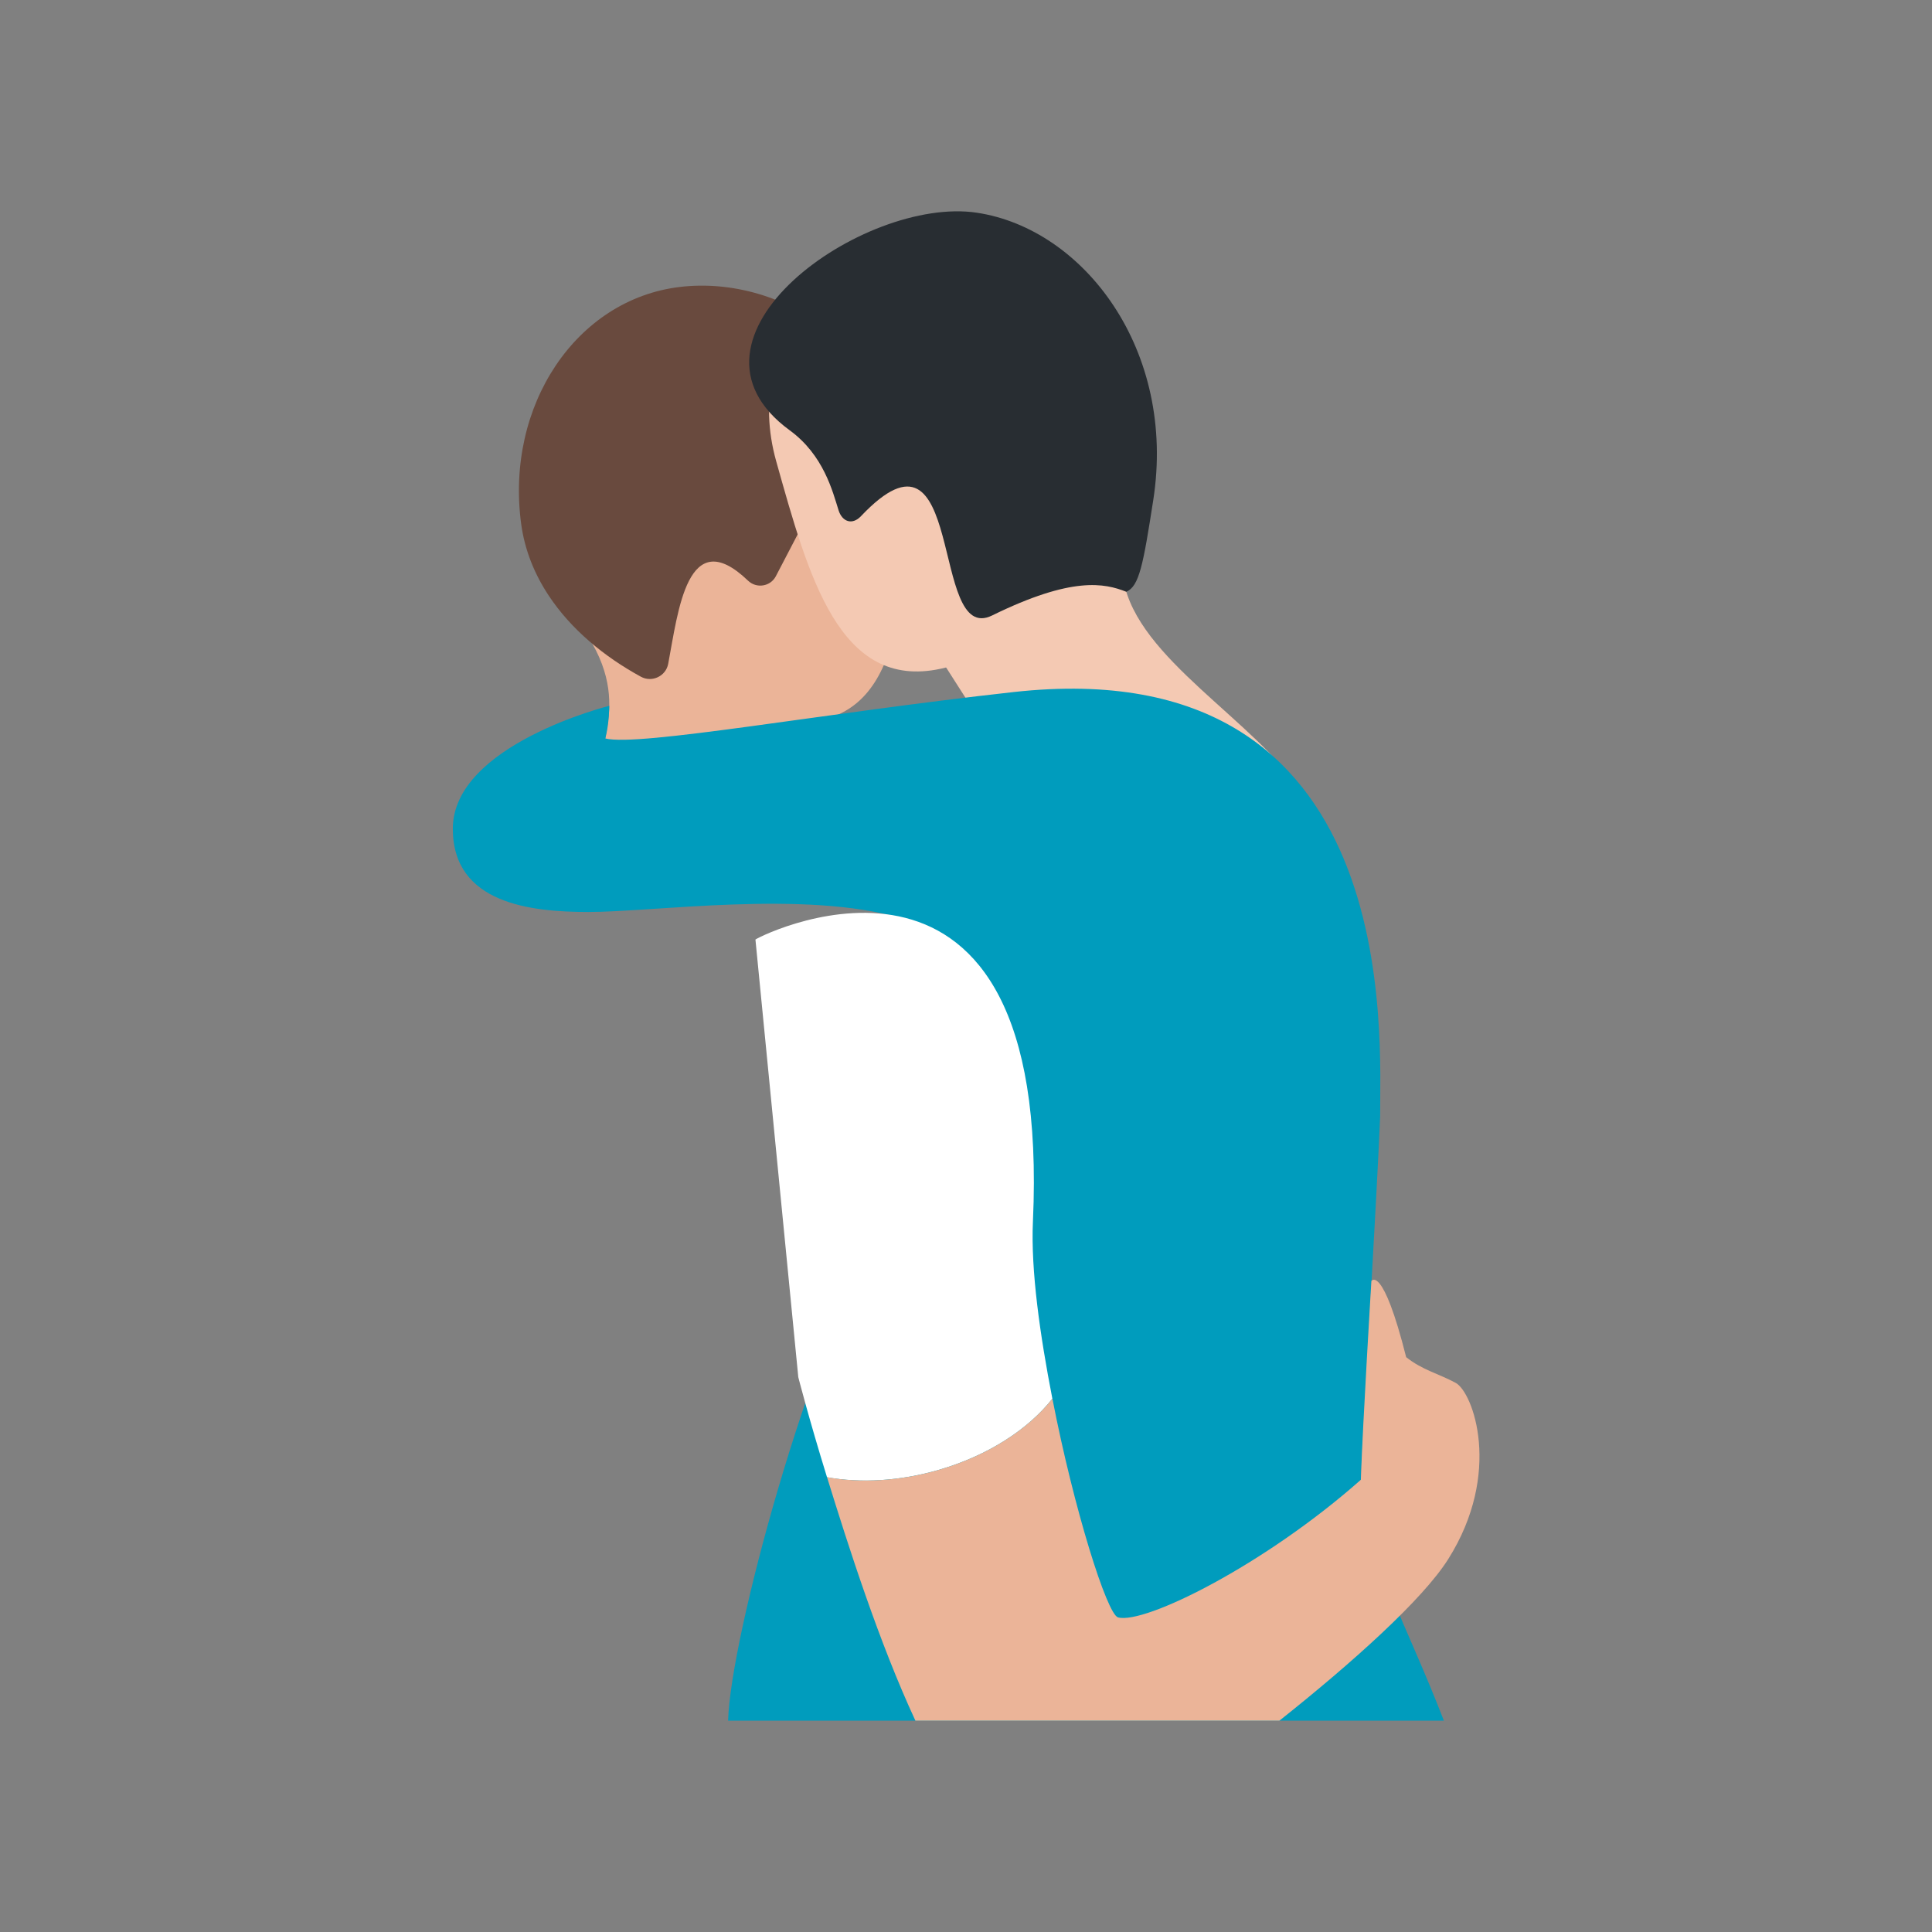
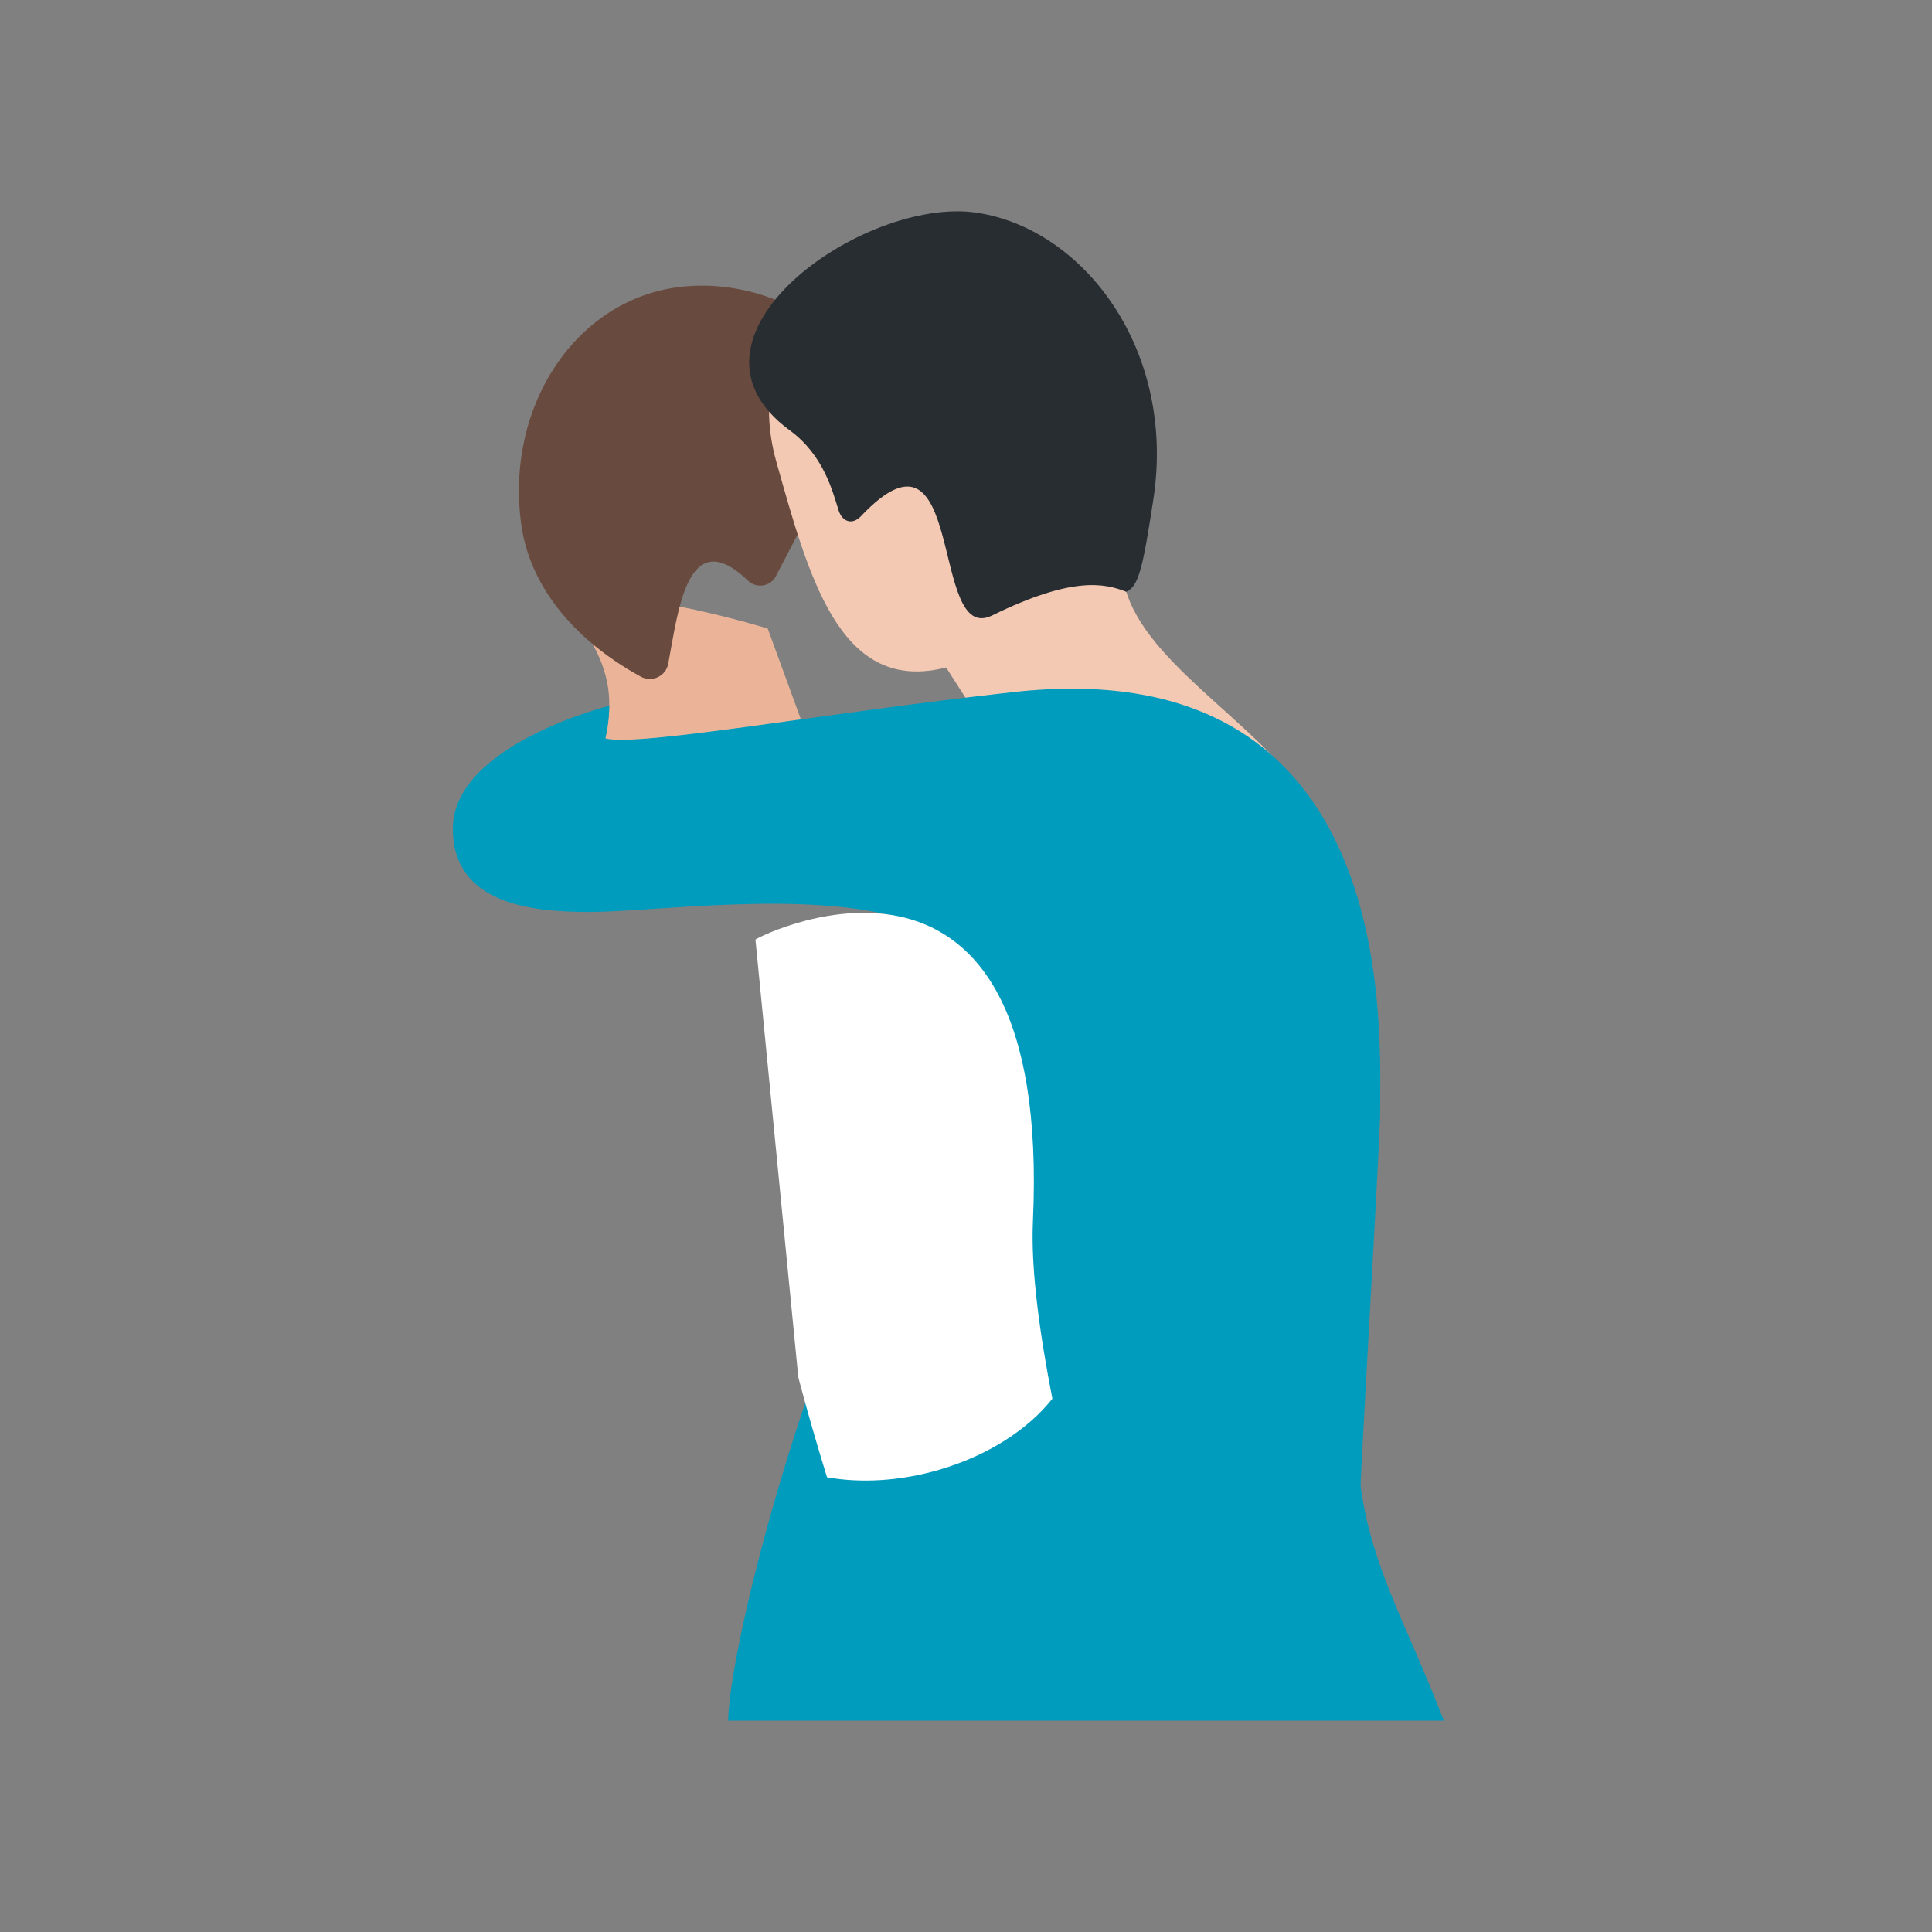
<svg xmlns="http://www.w3.org/2000/svg" width="128" height="128" viewBox="0 0 128 128" fill="none">
  <rect x="0" y="0" width="128" height="128" fill="#808080" stroke="none" />
  <g clip-path="url(#clip0_1002_17814)">
    <path d="M84.174 49.955C79.562 45.225 72.704 41.12 74.692 35.368C76.68 29.616 60.728 41.163 60.728 41.163L64.433 46.96C64.433 46.96 89.481 55.399 84.174 49.955Z" fill="#F4C9B3" />
    <path d="M40.776 51.464C38.422 50.198 42.249 47.338 38.948 42.152C35.647 36.964 50.864 41.644 50.864 41.644L53.624 49.201C53.624 49.199 47.601 55.137 40.776 51.464Z" fill="#EBB498" />
-     <path d="M60.166 32.18C60.467 23.713 52.7 18.638 45.84 19.456C38.98 20.273 34.271 27.297 35.322 35.143C35.556 36.886 36.207 38.481 37.153 39.91C40.469 44.915 47.417 47.868 52.796 47.868C59.695 47.867 59.883 40.084 60.166 32.18Z" fill="#EBB498" />
    <path fill-rule="evenodd" clip-rule="evenodd" d="M45.044 19.011C38.184 19.828 33.475 26.852 34.527 34.698C34.76 36.44 35.411 38.036 36.357 39.465C37.828 41.685 40.015 43.502 42.462 44.835C43.197 45.235 44.114 44.8 44.269 43.984C44.928 40.525 45.527 34.598 49.562 38.473C50.122 39.009 51.044 38.863 51.401 38.178L55.513 30.29L58.07 42.833C59.104 39.87 59.225 35.819 59.371 31.735C59.672 23.268 51.904 18.193 45.044 19.011Z" fill="#694A3E" />
    <path d="M51.428 30.568C49.127 22.378 55.495 15.793 62.376 15.145C69.256 14.496 75.51 20.348 76.345 28.218C76.531 29.965 76.274 31.657 75.69 33.25C73.644 38.827 67.571 43.17 62.328 44.305C55.604 45.758 53.577 38.212 51.428 30.568Z" fill="#F4C9B3" />
    <path d="M52.323 28.511C54.571 30.154 55.163 32.558 55.559 33.812C55.797 34.563 56.459 34.813 57.043 34.196C64.047 26.803 61.544 42.833 65.732 40.776C71.031 38.172 73.185 38.637 74.622 39.208C75.477 38.832 75.736 37.441 76.406 33.134C77.95 23.215 71.819 15.151 64.704 14.091C57.229 12.977 43.919 22.372 52.323 28.511Z" fill="#282D32" />
    <path fill-rule="evenodd" clip-rule="evenodd" d="M58.215 81.546C53.615 89.284 48.389 108.502 48.238 114H95.662C93.167 107.544 90.878 103.859 90.149 98.489C90.084 98.427 91.307 77.746 91.439 73.954C91.388 68.912 93.186 42.968 67.154 45.85C54.374 47.265 42.358 49.48 40.103 48.925C40.368 47.925 40.365 46.763 40.365 46.763C40.365 46.763 30 49.342 30 54.907C30 59.891 35.213 60.416 38.953 60.422C47.625 60.439 79.276 54.487 58.215 81.546Z" fill="#009CBD" />
    <path d="M62.227 97.374C65.491 96.421 68.137 94.678 69.722 92.666C68.907 88.48 68.286 84.168 68.434 80.923C69.722 52.663 50.745 61.775 50.05 62.247L52.889 91.24C52.889 91.24 53.589 93.981 54.792 97.872C57.012 98.269 59.608 98.138 62.227 97.374Z" fill="white" />
-     <path fill-rule="evenodd" clip-rule="evenodd" d="M84.763 114C89.629 110.133 94.263 105.969 95.949 103.295C99.557 97.572 97.589 92.236 96.441 91.617C95.293 90.999 94.227 90.766 93.162 89.915C91.603 83.728 90.859 84.869 90.859 84.869C90.859 84.869 90.288 94.221 90.161 98.038C83.773 103.693 75.829 107.636 74.072 107.156C73.343 106.956 71.152 100 69.724 92.665C68.138 94.677 65.492 96.42 62.228 97.373C59.609 98.137 57.014 98.268 54.793 97.868C56.222 102.49 58.224 108.772 60.647 113.997H84.763V114Z" fill="#EBB498" />
  </g>
  <defs>
    <clipPath id="clip0_1002_17814">
      <rect width="68.018" height="100" fill="white" transform="translate(30 14)" />
    </clipPath>
  </defs>
</svg>